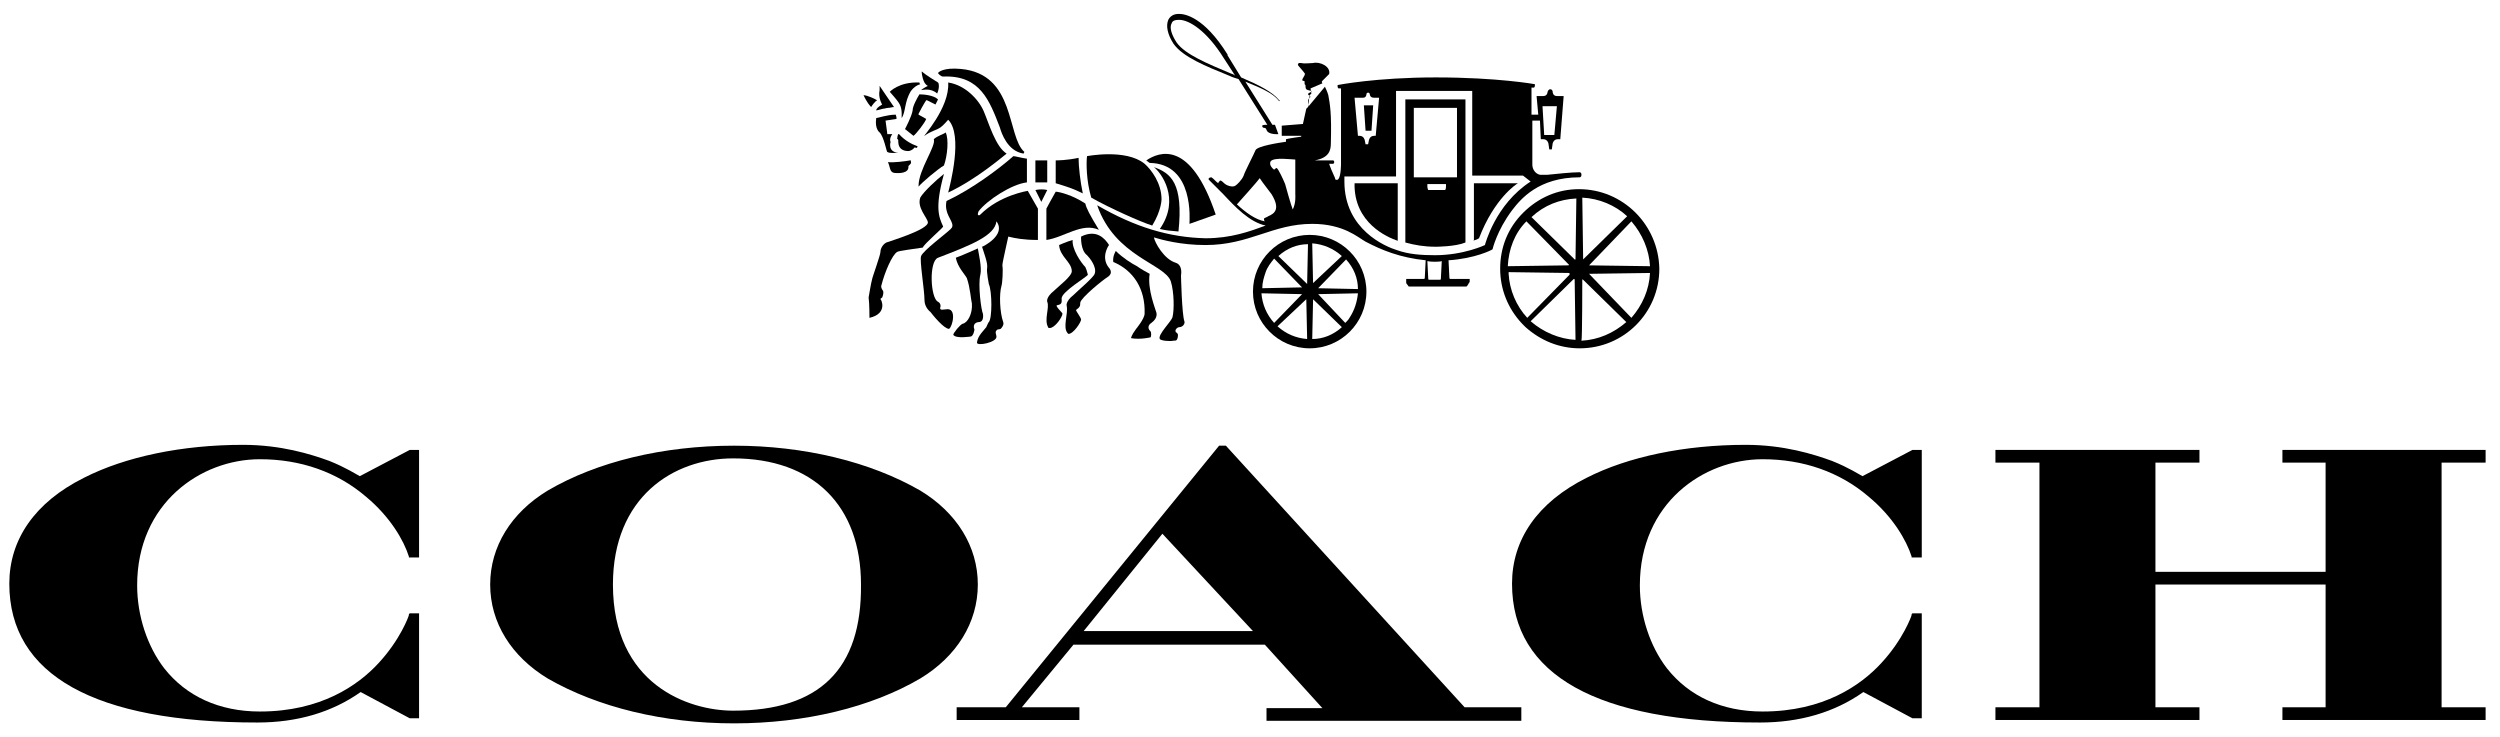
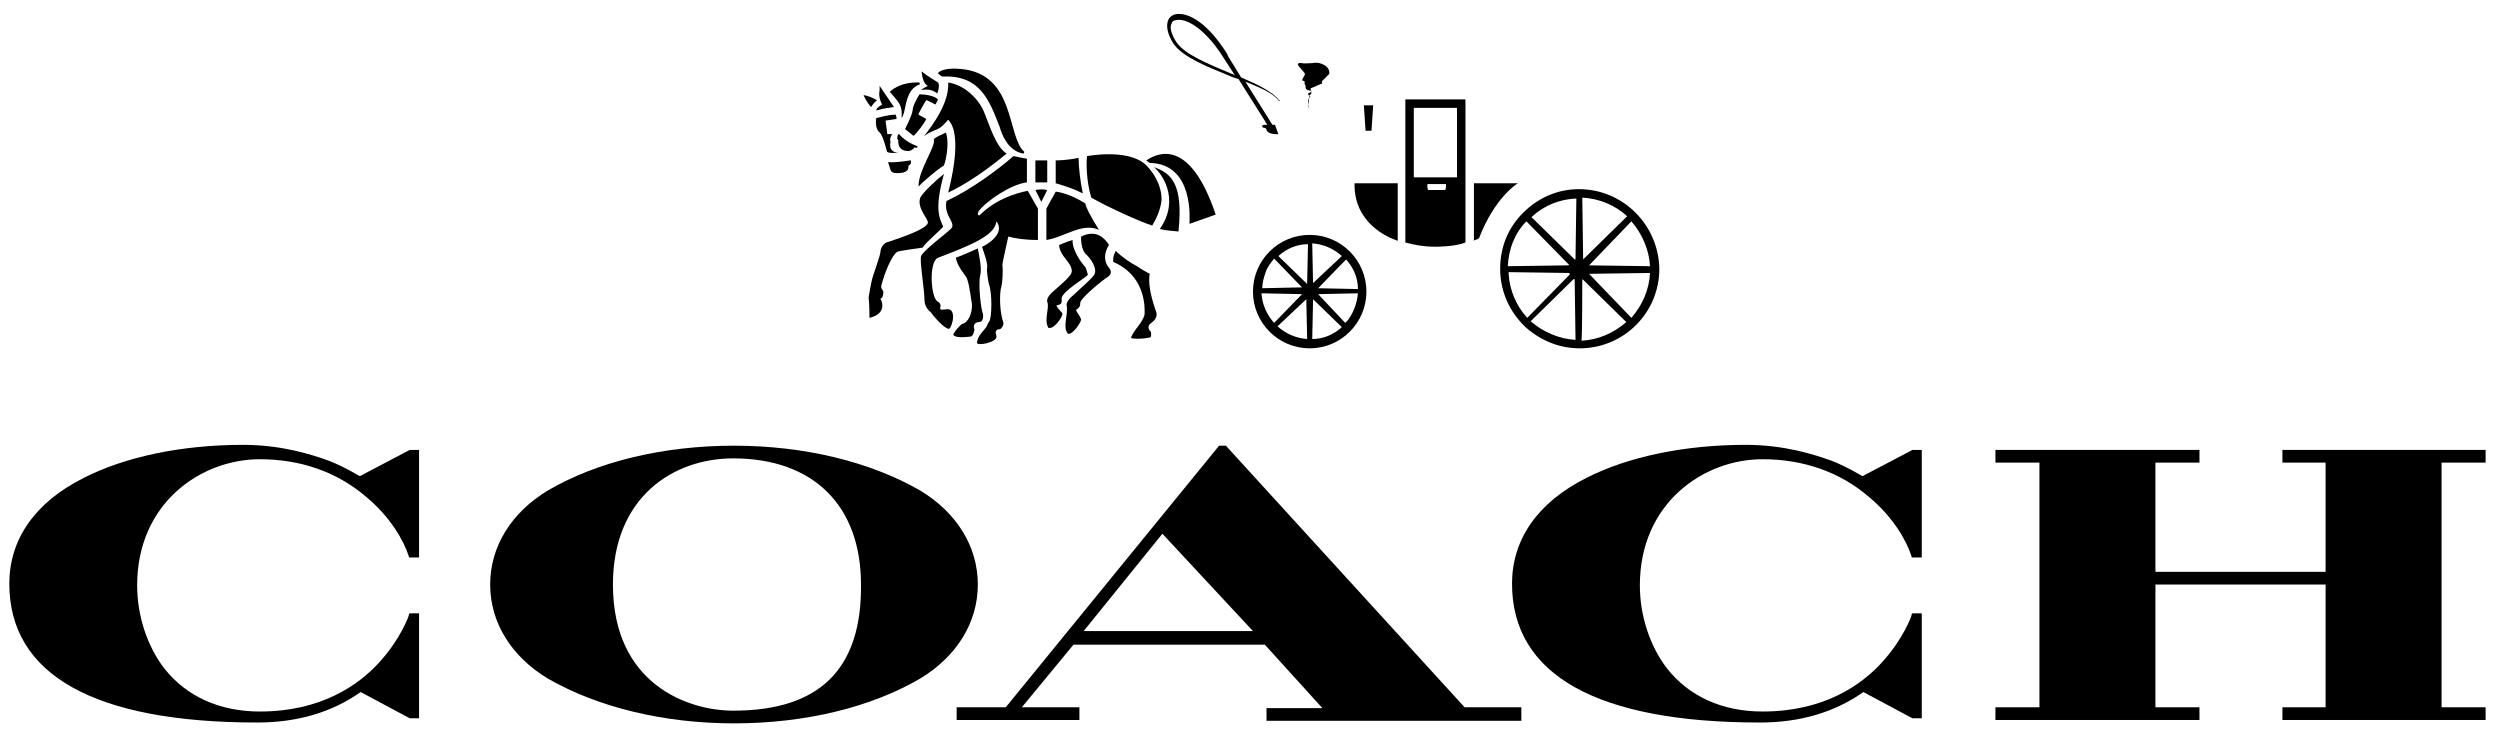
<svg xmlns="http://www.w3.org/2000/svg" style="isolation:isolate" viewBox="0 0 295 87" width="295" height="87">
  <defs>
    <clipPath id="_clipPath_zzmjtDiFpuuKaScmaFBrAR44W2pqK9K1">
      <rect width="295" height="87" />
    </clipPath>
  </defs>
  <g clip-path="url(#_clipPath_zzmjtDiFpuuKaScmaFBrAR44W2pqK9K1)">
    <path d=" M 108.59 57.885 C 102.696 54.489 94.903 52.591 86.612 52.591 C 78.22 52.591 70.428 54.489 64.634 57.885 C 60.339 60.483 57.841 64.479 57.841 68.974 C 57.841 73.469 60.339 77.465 64.634 80.063 C 70.528 83.459 78.32 85.357 86.612 85.357 C 95.003 85.357 102.795 83.459 108.59 80.063 C 112.885 77.465 115.383 73.469 115.383 68.974 C 115.383 64.479 112.885 60.483 108.59 57.885 Z  M 86.512 83.859 C 81.217 83.859 72.326 80.762 72.326 68.974 C 72.326 58.685 79.419 54.089 86.512 54.089 C 96.002 54.089 101.597 59.683 101.597 68.974 C 101.697 78.964 96.702 83.859 86.512 83.859 Z " fill="rgb(0,0,0)" />
    <path d=" M 293.302 54.589 L 293.302 53.09 L 269.326 53.09 L 269.326 54.589 L 274.421 54.589 L 274.421 67.476 L 254.341 67.476 L 254.341 54.589 L 259.536 54.589 L 259.536 53.29 L 259.536 53.09 L 235.461 53.09 L 235.461 54.589 L 240.655 54.589 L 240.655 83.459 L 235.461 83.459 L 235.461 84.958 L 259.536 84.958 L 259.536 83.459 L 254.341 83.459 L 254.341 68.974 L 274.421 68.974 L 274.421 83.459 L 269.326 83.459 L 269.326 84.958 L 293.102 84.958 L 293.302 84.958 L 293.302 83.459 L 288.107 83.459 L 288.107 54.589 L 293.302 54.589 Z " fill="rgb(0,0,0)" />
    <path d=" M 144.653 52.591 L 143.854 52.591 L 118.679 83.459 L 112.885 83.459 L 112.885 84.958 L 127.37 84.958 L 127.37 83.459 L 120.577 83.459 L 126.671 76.067 L 149.248 76.067 L 156.041 83.559 L 149.448 83.559 L 149.448 85.058 L 179.517 85.058 L 179.517 83.459 L 172.824 83.459 L 144.653 52.591 Z  M 127.87 74.468 L 137.161 62.98 L 147.85 74.468 L 127.87 74.468 Z " fill="rgb(0,0,0)" />
    <path d=" M 42.457 56.187 C 42.057 55.987 40.858 55.188 38.86 54.389 C 36.663 53.59 33.166 52.491 28.671 52.491 C 21.478 52.491 14.785 53.889 9.89 56.387 C 4.096 59.284 1.099 63.679 1.099 68.874 C 1.099 79.663 11.189 85.257 30.369 85.257 C 35.064 85.257 39.16 84.059 42.557 81.661 L 48.351 84.758 L 49.45 84.758 L 49.45 72.371 L 48.351 72.371 L 48.251 72.47 L 48.251 72.57 C 48.251 72.67 47.252 75.467 44.655 78.265 C 42.257 80.862 37.861 83.959 30.669 83.959 C 25.874 83.959 21.978 82.161 19.38 78.864 C 17.382 76.267 16.184 72.67 16.184 69.074 C 16.184 59.384 23.676 54.189 30.669 54.189 C 35.464 54.189 39.76 55.688 43.156 58.585 C 46.053 60.982 47.652 63.779 48.251 65.677 L 48.251 65.777 L 49.45 65.777 L 49.45 53.09 L 48.351 53.09 L 42.457 56.187 Z " fill="rgb(0,0,0)" />
    <path d=" M 219.776 56.187 C 219.377 55.987 218.178 55.188 216.18 54.389 C 213.982 53.59 210.486 52.491 205.991 52.491 C 198.798 52.491 192.105 53.889 187.21 56.387 C 181.416 59.284 178.419 63.679 178.419 68.874 C 178.419 79.663 188.508 85.257 207.689 85.257 C 212.384 85.257 216.48 84.059 219.876 81.661 L 225.671 84.758 L 226.769 84.758 L 226.769 72.371 L 225.671 72.371 L 225.571 72.47 L 225.571 72.57 C 225.571 72.67 224.572 75.467 221.974 78.265 C 219.577 80.862 215.181 83.959 207.988 83.959 C 203.193 83.959 199.297 82.161 196.7 78.864 C 194.702 76.267 193.503 72.67 193.503 69.074 C 193.503 59.384 200.996 54.189 207.988 54.189 C 212.784 54.189 217.079 55.688 220.476 58.585 C 223.373 60.982 224.971 63.779 225.571 65.677 L 225.571 65.777 L 226.769 65.777 L 226.769 53.09 L 225.671 53.09 L 219.776 56.187 Z " fill="rgb(0,0,0)" />
    <path d=" M 164.932 28.415 L 164.932 21.622 L 159.837 21.622 C 159.738 26.317 163.733 28.016 164.932 28.415 Z " fill="rgb(0,0,0)" />
    <path d=" M 173.823 28.415 C 174.023 28.315 174.223 28.315 174.523 28.116 C 176.321 23.42 178.918 21.722 179.118 21.622 C 177.519 21.622 175.122 21.622 173.923 21.622 L 173.923 28.415 L 173.823 28.415 Z " fill="rgb(0,0,0)" />
    <path d=" M 122.875 23.82 L 123.574 22.421 C 123.175 22.321 122.675 22.321 122.176 22.421 L 122.875 23.82 Z " fill="rgb(0,0,0)" />
    <path d=" M 127.77 22.821 C 127.47 21.422 127.271 19.624 127.271 18.625 C 125.872 18.925 124.773 18.925 124.573 18.925 L 124.573 21.622 C 125.872 22.022 126.571 22.222 127.77 22.821 Z " fill="rgb(0,0,0)" />
    <path d=" M 123.574 21.522 L 123.574 18.925 C 123.375 18.925 122.376 18.925 122.176 18.925 L 122.176 21.522 C 122.176 21.522 122.475 21.522 122.875 21.522 C 123.275 21.522 123.574 21.522 123.574 21.522 Z " fill="rgb(0,0,0)" />
    <path d=" M 135.962 26.617 C 137.061 24.819 137.061 23.52 137.061 23.52 C 137.061 21.622 135.862 20.024 135.063 19.325 L 135.063 19.325 C 132.865 17.526 128.27 18.425 128.27 18.425 C 128.17 19.125 128.17 21.323 128.769 23.32 C 130.867 24.519 134.663 26.218 135.962 26.617 Z " fill="rgb(0,0,0)" />
    <path d=" M 130.867 28.915 C 130.367 28.116 129.368 27.017 127.57 27.916 C 127.57 27.916 127.47 29.514 128.27 30.114 C 128.569 30.413 129.468 31.512 129.169 32.311 C 129.069 32.711 127.171 34.309 126.671 34.809 C 125.672 35.608 125.872 36.107 125.872 36.107 C 126.072 37.007 125.373 38.605 125.972 39.304 C 126.072 39.404 126.072 39.404 126.072 39.404 C 126.671 39.404 127.57 38.006 127.57 37.706 C 127.57 37.506 126.971 36.707 126.971 36.607 C 127.071 36.407 127.171 36.507 127.37 36.207 C 127.47 36.107 127.47 35.808 127.47 35.708 C 127.57 35.108 130.168 33.011 130.667 32.711 C 131.466 32.211 130.867 31.612 130.867 31.612 C 129.868 30.413 130.767 29.015 130.867 28.915 Z " fill="rgb(0,0,0)" />
    <path d=" M 121.277 22.521 C 121.277 22.521 117.98 23.021 115.682 25.318 C 115.483 25.518 115.383 25.318 115.383 25.318 C 115.383 25.318 115.383 25.119 115.483 24.919 C 116.482 23.62 119.379 21.722 121.177 21.522 L 121.177 18.725 C 120.477 18.625 119.778 18.425 119.578 18.425 C 117.88 19.924 114.683 22.321 111.686 23.72 C 111.387 25.219 112.386 25.918 112.386 26.617 C 112.386 26.817 112.286 26.917 112.186 27.017 C 111.587 27.616 108.989 29.514 108.689 30.213 C 108.49 30.713 109.089 34.209 109.089 35.408 C 109.089 36.307 109.788 36.807 109.788 36.807 C 110.088 37.206 111.387 38.805 111.986 38.805 L 111.986 38.805 L 111.986 38.805 C 112.386 38.605 112.985 36.207 111.587 36.507 C 110.887 36.607 110.887 36.507 110.987 36.107 C 110.987 35.908 110.887 35.708 110.687 35.608 C 109.788 35.208 109.589 30.813 110.687 30.413 C 114.583 28.915 117.381 27.816 117.58 26.118 C 118.779 27.716 115.982 29.115 115.882 29.115 C 116.082 29.814 116.581 31.013 116.482 31.612 C 116.382 32.012 116.681 33.51 116.681 33.51 C 117.081 34.409 117.081 37.606 116.681 38.006 C 116.581 38.105 116.482 38.405 116.382 38.605 C 116.082 39.005 115.383 39.604 115.283 40.403 C 115.183 40.903 117.68 40.403 117.58 39.704 C 117.58 39.504 117.381 39.204 117.58 39.005 C 117.68 38.805 117.88 38.905 118.08 38.805 C 118.28 38.605 118.48 38.305 118.38 38.006 C 117.98 36.907 117.88 34.709 118.18 33.71 C 118.28 33.41 118.38 31.812 118.28 31.312 C 118.28 30.913 118.979 28.016 118.979 27.916 C 119.778 28.116 120.777 28.315 122.475 28.315 C 122.475 27.416 122.475 27.117 122.475 24.619 L 121.277 22.521 Z " fill="rgb(0,0,0)" />
    <path d=" M 129.668 27.117 C 128.569 25.318 128.17 24.519 128.07 24.02 C 126.571 23.021 124.973 22.621 124.573 22.621 C 124.274 23.121 123.474 24.619 123.474 24.619 C 123.474 27.117 123.474 27.416 123.474 28.315 C 125.572 28.016 127.67 26.218 129.668 27.117 Z " fill="rgb(0,0,0)" />
    <path d=" M 136.861 27.017 C 137.66 27.217 138.06 27.217 139.059 27.316 C 139.658 21.622 138.159 20.423 136.162 19.724 C 136.961 20.324 139.358 23.42 136.861 27.017 Z " fill="rgb(0,0,0)" />
    <path d=" M 105.093 16.727 C 104.993 16.627 104.993 16.228 105.293 15.828 C 105.193 15.828 104.694 15.828 104.694 15.828 C 104.694 15.828 104.694 15.828 104.694 15.728 C 104.694 15.728 104.494 14.23 104.494 14.23 C 104.494 14.23 105.792 14.03 105.792 14.03 C 105.792 14.03 105.792 13.73 105.693 13.53 C 104.694 13.53 103.595 13.93 103.395 13.93 C 103.195 15.229 103.794 15.628 103.794 15.628 C 104.294 16.128 104.594 17.826 104.694 17.926 C 104.993 18.126 105.693 18.026 105.992 18.026 C 104.694 17.926 105.093 16.727 105.093 16.727 Z " fill="rgb(0,0,0)" />
    <path d=" M 111.587 15.628 C 111.387 15.828 110.588 16.028 110.188 16.427 C 110.488 17.227 108.39 20.024 108.39 21.922 C 108.39 22.022 108.39 21.922 108.39 22.022 C 108.789 21.522 110.687 19.924 111.387 19.524 C 111.786 18.425 111.986 16.427 111.587 15.628 Z " fill="rgb(0,0,0)" />
    <path d=" M 104.793 19.125 C 104.793 19.125 104.793 19.225 104.893 19.424 C 105.093 20.124 105.093 20.423 105.792 20.423 C 105.892 20.423 107.291 20.523 107.191 19.624 C 107.191 19.524 107.591 19.325 107.491 19.125 C 107.491 18.825 107.391 18.925 107.391 18.925 C 106.891 19.025 105.293 19.225 104.793 19.125 Z " fill="rgb(0,0,0)" />
    <path d=" M 104.094 12.332 C 103.595 12.631 103.395 12.831 103.395 13.031 C 103.495 13.031 103.794 12.931 104.194 12.831 C 104.394 12.831 104.594 12.731 104.793 12.731 C 104.993 12.731 105.293 12.631 105.493 12.631 C 104.893 11.732 103.794 10.134 103.794 10.134 C 103.794 10.134 103.794 10.234 103.794 10.633 C 103.595 11.532 104.094 12.332 104.094 12.332 Z " fill="rgb(0,0,0)" />
    <path d=" M 111.287 26.717 C 110.787 25.618 110.288 24.519 111.387 20.523 C 110.488 21.223 108.989 22.621 108.59 23.32 C 108.19 24.519 109.389 25.618 109.489 26.218 C 109.589 27.117 104.793 28.515 104.594 28.615 C 104.194 28.815 103.894 29.314 103.894 29.714 C 103.894 30.114 102.895 32.811 102.895 33.011 C 102.795 33.31 102.496 35.108 102.496 35.108 C 102.596 35.708 102.596 37.506 102.596 37.506 C 104.793 37.007 103.994 35.308 103.894 35.308 C 103.894 35.208 103.994 35.208 104.094 35.108 C 104.194 34.909 104.294 34.509 104.194 34.309 C 103.894 33.91 103.994 33.71 103.994 33.71 C 104.394 32.112 105.293 30.014 105.892 29.714 C 105.992 29.614 108.19 29.314 108.889 29.214 C 109.089 28.715 111.387 26.817 111.287 26.717 Z " fill="rgb(0,0,0)" />
    <path d=" M 128.07 31.512 C 127.57 31.013 126.471 29.414 126.571 28.315 C 125.872 28.515 124.973 28.915 124.973 28.915 C 125.073 30.313 126.471 30.913 126.471 32.012 C 126.471 32.611 124.873 33.81 124.374 34.309 C 123.375 35.108 123.574 35.608 123.574 35.608 C 123.874 36.307 123.175 37.706 123.674 38.605 C 123.674 38.705 123.774 38.705 123.874 38.705 C 124.473 38.705 125.373 37.406 125.373 37.007 C 125.373 36.907 124.374 36.008 124.773 36.008 C 125.373 35.908 125.273 35.608 125.273 35.208 C 125.273 34.409 128.369 32.611 128.369 32.411 C 128.27 32.012 128.17 31.712 128.07 31.512 Z " fill="rgb(0,0,0)" />
    <path d=" M 112.785 30.413 C 112.985 31.512 113.884 32.411 114.084 32.811 C 114.484 33.91 114.583 35.508 114.683 35.808 C 114.783 37.007 114.184 38.105 113.584 38.205 C 113.285 38.305 112.486 39.304 112.486 39.504 C 112.785 40.004 114.583 39.704 114.583 39.704 C 114.883 39.604 114.983 38.905 114.983 38.905 C 114.683 38.105 115.383 38.006 115.483 38.006 L 115.483 38.006 C 116.182 38.006 115.982 37.007 115.982 37.007 C 115.782 36.607 115.383 33.61 115.682 32.411 C 115.882 31.612 115.483 29.914 115.383 29.314 C 114.683 29.614 114.084 29.914 112.785 30.413 Z " fill="rgb(0,0,0)" />
    <path d=" M 135.262 18.925 C 135.362 19.025 135.662 19.225 135.662 19.225 C 140.957 19.325 140.357 26.018 140.357 26.417 L 143.454 25.318 C 140.457 16.427 136.761 17.926 135.262 18.925 Z " fill="rgb(0,0,0)" />
    <path d=" M 136.461 36.907 C 136.361 36.507 135.362 34.11 135.662 32.311 C 135.462 32.211 134.563 31.712 134.164 31.412 C 133.564 31.113 132.465 30.413 131.666 29.614 C 131.666 29.614 131.267 30.213 131.366 30.913 C 133.764 31.912 135.163 34.11 135.063 37.007 C 135.063 37.606 134.064 38.805 134.064 38.805 C 133.464 39.604 133.464 39.904 133.464 39.904 C 134.563 40.103 135.762 39.804 135.762 39.804 C 135.862 39.704 135.862 39.204 135.762 39.104 C 135.163 38.505 135.862 38.105 135.862 38.105 C 136.261 37.806 136.561 37.406 136.461 36.907 Z " fill="rgb(0,0,0)" />
    <path d=" M 110.588 11.033 C 110.887 10.334 110.787 9.834 110.687 9.734 C 110.388 9.534 109.189 8.835 108.789 8.436 L 108.789 8.436 C 108.689 8.436 108.889 9.335 108.989 9.534 C 109.189 10.034 109.489 10.134 109.489 10.134 C 109.489 10.134 108.889 10.434 108.689 10.633 C 108.889 10.633 109.788 10.334 110.588 11.033 Z " fill="rgb(0,0,0)" />
    <path d=" M 107.79 16.028 C 108.09 15.828 109.189 14.43 109.289 14.03 L 108.39 13.53 C 108.39 13.53 108.39 13.53 108.39 13.431 C 108.889 12.432 109.289 11.832 109.289 11.832 C 109.289 11.832 109.289 11.832 109.389 11.832 L 110.388 12.332 C 110.588 11.932 110.588 11.932 110.687 11.732 C 110.188 11.233 108.989 11.133 108.49 11.133 C 108.19 11.632 107.69 12.531 107.69 13.031 C 107.591 13.73 106.791 15.229 106.791 15.229 L 107.79 16.028 Z " fill="rgb(0,0,0)" />
    <path d=" M 106.092 15.828 C 105.992 15.728 105.892 16.028 105.892 16.228 C 105.792 16.427 105.992 16.427 105.992 16.527 C 105.992 16.827 105.992 17.227 106.292 17.526 C 106.492 17.726 106.791 17.826 107.191 17.826 C 107.291 17.826 107.69 17.726 107.89 17.426 C 107.99 17.327 108.09 17.526 108.19 17.426 C 108.29 17.327 108.29 17.227 108.19 17.227 C 107.591 17.027 106.692 16.527 106.092 15.828 Z " fill="rgb(0,0,0)" />
    <path d=" M 117.98 15.029 C 118.18 15.728 118.879 17.826 120.777 18.126 C 120.777 18.126 120.877 17.926 120.877 17.926 L 120.877 17.926 C 118.779 16.128 119.878 8.735 113.385 8.136 C 111.287 7.936 110.687 8.536 110.687 8.635 C 110.687 8.635 110.987 9.035 111.287 9.035 C 115.682 8.835 116.781 11.932 117.98 15.029 Z " fill="rgb(0,0,0)" />
    <path d=" M 116.082 13.131 C 115.483 11.732 113.884 10.034 111.886 9.734 C 112.086 12.731 108.789 16.228 109.089 16.028 C 109.888 15.429 110.388 15.429 110.987 15.029 C 111.287 14.829 111.886 14.13 111.886 14.13 C 113.684 15.928 112.086 21.922 111.886 22.721 C 115.283 21.123 118.38 18.425 118.779 18.126 C 117.481 17.327 116.681 14.529 116.082 13.131 Z " fill="rgb(0,0,0)" />
    <path d=" M 102.795 12.631 C 102.895 12.432 103.295 11.932 103.495 11.832 C 103.195 11.632 102.296 11.233 101.896 11.233 L 101.896 11.233 C 101.896 11.233 102.296 12.132 102.795 12.631 Z " fill="rgb(0,0,0)" />
    <path d=" M 172.924 11.732 L 165.831 11.732 L 165.831 28.615 C 166.93 28.915 168.029 29.115 169.428 29.115 C 169.428 29.115 171.725 29.115 172.924 28.615 C 172.924 24.619 172.924 11.732 172.924 11.732 Z  M 170.626 22.022 C 170.626 22.321 170.527 22.421 170.527 22.421 L 169.528 22.421 L 168.529 22.421 C 168.529 22.421 168.429 22.222 168.429 22.022 C 168.429 21.922 168.429 21.722 168.429 21.722 L 170.626 21.722 C 170.626 21.722 170.626 22.022 170.626 22.022 Z  M 171.925 20.923 C 171.925 20.923 170.926 20.923 169.328 20.923 C 167.829 20.923 166.83 20.923 166.83 20.923 L 166.83 12.731 L 171.925 12.731 L 171.925 20.923 Z " fill="rgb(0,0,0)" />
    <path d=" M 161.835 15.429 L 162.035 12.432 L 160.936 12.432 L 161.136 15.429 L 161.835 15.429 Z " fill="rgb(0,0,0)" />
-     <path d=" M 154.143 12.831 L 153.744 14.629 L 151.246 14.829 L 151.246 16.028 L 153.544 16.028 L 153.544 16.128 C 153.544 16.128 152.045 16.328 151.746 16.427 C 151.746 16.427 151.746 16.627 151.746 16.727 C 151.046 16.827 148.349 17.227 148.149 17.726 C 147.95 18.226 146.851 20.324 146.751 20.723 C 146.551 21.223 145.952 21.822 145.752 21.922 C 145.452 22.122 144.753 21.922 144.453 21.622 C 144.353 21.522 144.054 21.223 143.954 21.323 C 143.854 21.422 143.754 21.522 143.754 21.622 C 143.454 21.422 143.254 21.123 142.955 20.923 C 142.955 20.923 142.755 20.923 142.655 21.023 C 142.555 21.123 142.655 21.223 142.655 21.223 C 143.154 21.722 143.754 22.321 144.353 22.921 C 145.752 24.419 147.45 26.218 149.348 26.617 C 147.45 27.316 145.252 28.116 142.255 28.116 C 137.96 28.016 133.964 26.817 129.468 24.22 C 131.566 30.313 137.46 31.113 138.159 33.21 C 138.559 34.509 138.559 36.607 138.359 37.406 C 138.259 37.906 136.561 39.504 136.861 40.004 C 136.961 40.203 138.06 40.303 138.459 40.203 C 138.659 40.203 138.759 40.203 138.859 40.103 C 138.959 40.004 139.059 39.504 138.959 39.404 C 138.959 39.304 138.759 39.204 138.759 39.204 C 138.559 38.905 138.959 38.605 139.158 38.605 C 139.558 38.605 139.858 38.205 139.758 37.906 C 139.458 37.106 139.358 32.511 139.358 32.511 C 139.458 31.912 139.358 31.212 138.759 31.013 C 137.36 30.613 136.261 28.615 136.162 28.016 C 137.161 28.315 139.358 28.915 142.255 28.915 C 147.45 28.915 150.147 26.417 154.843 26.417 C 158.539 26.417 160.237 28.016 161.136 28.515 C 163.034 29.514 165.232 30.413 168.229 30.713 L 168.129 32.711 C 168.129 32.811 168.129 32.911 168.029 32.911 L 165.931 32.911 C 165.931 32.911 165.931 33.011 165.931 33.21 C 165.931 33.31 165.931 33.41 165.931 33.41 C 165.931 33.41 166.231 33.81 166.231 33.81 C 167.03 33.81 172.325 33.81 173.024 33.81 C 173.124 33.81 173.324 33.41 173.324 33.41 C 173.324 33.41 173.424 33.31 173.424 33.21 C 173.424 33.011 173.424 32.911 173.424 32.911 L 171.126 32.911 C 171.026 32.911 171.026 32.811 171.026 32.711 L 170.926 30.713 C 174.023 30.513 176.021 29.514 176.121 29.414 C 176.121 29.414 176.62 27.217 178.419 24.819 C 179.418 23.52 181.515 20.923 186.41 20.923 C 186.41 20.923 186.41 20.923 186.41 20.923 C 186.41 20.923 186.61 20.923 186.61 20.623 C 186.61 20.324 186.41 20.324 186.41 20.324 C 185.411 20.324 183.613 20.523 182.614 20.623 C 182.215 20.623 181.915 20.623 181.715 20.623 C 181.216 20.523 180.816 20.024 180.816 19.424 C 180.816 19.325 180.816 15.628 180.816 14.23 L 181.715 14.23 L 181.815 16.427 L 182.115 16.427 C 182.614 16.427 182.714 16.927 182.714 16.927 L 182.814 17.626 L 183.114 17.626 L 183.214 16.927 C 183.214 16.927 183.314 16.427 183.813 16.427 L 184.113 16.427 L 184.512 11.333 L 183.713 11.333 C 183.214 11.333 183.214 10.833 183.214 10.833 C 183.214 10.833 183.214 10.533 182.914 10.533 C 182.714 10.533 182.614 10.833 182.614 10.833 C 182.614 10.833 182.614 11.333 182.115 11.333 L 181.316 11.333 L 181.515 13.53 L 180.716 13.53 C 180.716 13.331 180.716 10.334 180.716 10.334 L 180.716 10.334 L 181.016 10.334 C 181.016 10.334 181.116 10.234 181.116 10.134 C 181.116 10.034 181.116 9.934 181.116 9.934 C 181.116 9.934 176.72 9.135 169.428 9.135 C 162.335 9.135 157.839 10.034 157.839 10.034 C 157.839 10.034 157.839 10.134 157.839 10.234 C 157.839 10.334 157.939 10.434 157.939 10.434 L 158.239 10.434 L 158.239 19.325 C 158.239 19.424 158.239 20.723 157.939 21.123 C 157.839 21.223 157.839 21.223 157.74 21.223 C 157.54 21.223 157.54 21.123 157.54 21.023 C 157.34 20.623 156.841 19.424 156.841 19.325 L 156.841 19.325 L 157.34 19.325 C 157.34 19.325 157.44 19.225 157.44 19.125 C 157.44 19.025 157.34 18.925 157.34 18.925 L 155.142 18.925 C 156.841 18.625 157.04 17.726 157.04 16.927 C 157.14 13.331 156.94 12.332 156.741 11.233 C 156.641 10.833 156.341 10.234 156.341 10.234 L 154.343 12.631 L 154.143 12.831 Z  M 183.713 12.531 L 183.413 15.928 L 182.215 15.928 L 182.015 12.531 L 183.713 12.531 Z  M 149.648 25.518 C 149.548 25.618 149.148 25.718 149.148 25.818 C 149.148 25.918 149.148 26.018 149.248 26.118 C 148.149 25.918 147.05 25.119 145.952 24.12 C 146.051 24.02 148.549 21.223 148.649 21.023 C 148.949 21.522 149.848 22.621 150.047 22.921 C 151.146 24.719 150.347 25.219 149.648 25.518 Z  M 152.545 24.719 L 152.545 24.719 C 152.345 24.22 151.746 22.122 151.646 21.722 C 151.446 21.223 150.847 19.924 150.647 19.824 C 150.547 19.824 150.347 20.024 150.347 20.024 C 150.347 20.024 149.648 19.524 149.948 19.025 C 150.347 18.525 152.445 18.825 152.845 18.825 L 152.845 22.921 C 152.845 23.021 152.944 23.92 152.545 24.719 Z  M 160.836 11.532 C 161.236 11.532 161.236 11.133 161.236 11.133 C 161.236 11.133 161.236 10.933 161.436 10.933 C 161.636 10.933 161.636 11.133 161.636 11.133 C 161.636 11.133 161.636 11.532 162.135 11.532 L 162.735 11.532 L 162.335 16.028 L 162.135 16.028 C 161.636 16.028 161.536 16.527 161.536 16.527 L 161.436 17.027 L 161.136 17.027 L 161.036 16.527 C 161.036 16.527 160.936 16.028 160.437 16.028 L 160.237 16.028 L 159.837 11.532 L 160.836 11.532 Z  M 170.027 32.811 C 170.027 32.911 170.027 33.011 169.927 33.011 L 168.629 33.011 C 168.529 33.011 168.529 32.911 168.529 32.811 C 168.529 32.811 168.529 32.811 168.529 32.811 L 168.429 30.813 C 168.828 30.913 169.827 30.913 170.127 30.813 L 170.027 32.811 Z  M 175.222 28.915 C 175.222 28.915 172.724 30.114 169.328 30.114 C 167.729 30.114 166.231 30.014 164.832 29.514 C 163.534 29.115 158.639 27.117 158.639 21.422 L 158.639 21.422 L 158.639 20.823 L 164.732 20.823 L 164.732 10.733 L 173.723 10.733 L 173.723 20.723 L 179.717 20.723 L 180.616 21.422 C 176.421 24.12 175.222 28.915 175.222 28.915 Z " fill="rgb(0,0,0)" />
    <path d=" M 150.447 14.929 C 150.447 14.929 150.247 14.929 150.047 14.929 L 150.447 14.929 L 150.447 14.929 Z " fill="rgb(0,0,0)" />
    <path d=" M 150.946 11.832 C 150.147 10.833 148.549 10.034 146.451 9.135 L 144.853 6.538 C 144.853 6.538 144.853 6.538 144.853 6.438 C 142.056 1.942 139.758 1.643 139.158 1.643 C 139.158 1.643 139.059 1.643 139.059 1.643 C 138.459 1.643 138.06 1.942 137.86 2.342 C 137.56 3.041 137.76 4.04 138.459 5.139 C 139.558 6.737 142.355 7.836 145.052 8.935 C 145.452 9.135 145.852 9.235 146.151 9.335 L 149.548 14.729 L 149.548 14.729 L 149.448 14.729 C 149.248 14.729 148.849 14.729 148.949 14.929 C 149.048 15.229 149.348 14.929 149.448 15.329 C 149.648 15.928 150.847 15.828 150.847 15.828 L 150.447 14.729 L 150.147 14.729 L 146.951 9.634 C 148.649 10.334 150.147 10.933 150.847 11.832 C 150.847 11.832 150.946 11.932 150.946 11.932 C 151.046 11.932 151.046 11.932 151.046 11.832 C 151.046 11.932 151.046 11.932 150.946 11.832 Z  M 145.152 8.635 C 142.555 7.537 139.858 6.438 138.859 5.039 C 138.259 4.14 137.96 3.241 138.259 2.741 C 138.359 2.442 138.659 2.342 139.059 2.342 C 139.059 2.342 139.059 2.342 139.158 2.342 C 140.257 2.342 142.355 3.541 144.453 6.937 C 144.453 6.937 144.453 6.937 144.453 6.937 L 145.752 8.935 C 145.552 8.735 145.352 8.735 145.152 8.635 Z " fill="rgb(0,0,0)" />
    <path d=" M 106.592 13.63 C 106.592 13.53 106.592 13.63 106.592 13.63 L 106.592 13.63 Z " fill="rgb(0,0,0)" />
    <path d=" M 108.49 9.734 C 106.092 9.634 104.993 10.833 104.993 10.833 C 104.993 10.833 105.792 11.732 105.992 12.032 C 106.492 12.731 106.392 13.431 106.392 13.93 C 106.891 13.231 106.692 12.032 107.491 10.733 C 107.79 10.334 108.19 10.034 108.59 9.934 C 108.49 9.834 108.49 9.834 108.49 9.734 Z " fill="rgb(0,0,0)" />
    <path d=" M 154.343 12.531 L 154.543 11.233 L 154.743 11.033 L 154.643 10.434 L 156.041 9.834 C 155.941 9.634 155.941 9.634 156.141 9.435 C 156.241 9.335 156.741 8.835 156.841 8.735 C 157.04 7.836 155.742 7.237 154.942 7.437 C 154.643 7.437 153.943 7.537 153.544 7.437 C 153.444 7.437 153.244 7.437 153.244 7.437 L 153.144 7.636 C 153.144 7.736 153.744 8.336 153.943 8.635 C 154.143 8.835 153.444 9.435 153.744 9.534 C 153.744 9.534 153.943 9.534 153.943 9.634 C 153.943 9.634 153.943 9.834 153.943 9.934 C 153.943 9.934 154.043 10.034 154.043 10.034 C 154.043 10.134 154.043 10.434 154.143 10.533 C 154.243 10.633 154.743 10.733 154.743 10.733 C 154.743 10.733 154.743 10.733 154.743 10.833 C 154.743 10.833 154.543 10.933 154.543 10.933 C 154.443 10.933 154.243 11.133 154.443 11.233 C 154.543 11.333 154.643 11.433 154.643 11.433 C 154.543 11.532 154.343 11.632 154.343 12.032 C 154.343 12.432 154.443 12.731 154.543 12.931 L 154.343 12.531 Z " fill="rgb(0,0,0)" />
    <path d=" M 154.543 27.716 C 150.847 27.716 147.85 30.713 147.85 34.409 C 147.85 38.105 150.847 41.102 154.543 41.102 C 158.239 41.102 161.236 38.105 161.236 34.409 C 161.236 30.713 158.239 27.716 154.543 27.716 Z  M 155.042 33.31 C 155.042 33.31 154.942 33.41 154.942 33.41 C 154.942 33.41 154.942 33.41 154.942 33.41 L 154.942 33.41 L 154.843 28.715 C 154.843 28.715 154.843 28.715 154.843 28.715 C 156.141 28.815 157.34 29.314 158.339 30.213 C 158.339 30.213 158.339 30.213 158.339 30.213 L 155.042 33.31 Z  M 154.942 35.408 L 154.942 35.308 C 154.942 35.308 154.942 35.308 154.942 35.308 L 158.339 38.605 L 158.339 38.605 C 157.34 39.504 156.141 40.004 154.843 40.004 L 154.942 35.408 Z  M 160.237 34.11 L 155.542 34.01 C 155.542 34.01 155.542 34.01 155.542 34.01 C 155.542 34.01 155.542 34.01 155.542 34.01 L 158.838 30.613 C 158.838 30.613 158.838 30.613 158.838 30.613 C 158.838 30.613 158.838 30.613 158.838 30.613 C 159.738 31.612 160.237 32.811 160.237 34.11 L 160.237 34.11 Z  M 158.739 38.105 L 158.739 38.105 L 155.542 34.709 L 155.542 34.709 L 155.542 34.709 L 155.542 34.709 C 155.542 34.709 155.542 34.709 155.542 34.709 L 160.237 34.609 L 160.237 34.609 C 160.137 35.608 159.837 36.607 159.238 37.506 C 159.138 37.706 158.938 37.906 158.739 38.105 Z  M 153.644 33.91 C 153.644 33.91 153.644 33.91 153.644 33.91 L 148.949 34.01 C 148.949 33.31 149.148 32.711 149.348 32.112 C 149.548 31.512 149.948 31.013 150.347 30.513 L 150.347 30.513 L 150.347 30.513 L 153.444 33.71 L 153.444 33.71 L 153.644 33.91 Z  M 154.143 35.308 C 154.143 35.308 154.143 35.208 154.143 35.308 L 154.243 40.004 C 152.944 39.904 151.746 39.404 150.747 38.505 L 154.143 35.308 Z  M 154.243 33.41 C 154.243 33.41 154.243 33.51 154.243 33.51 L 154.243 33.51 L 150.847 30.213 C 150.847 30.213 150.847 30.213 150.847 30.213 C 151.846 29.314 153.044 28.815 154.343 28.815 C 154.343 28.815 154.343 28.815 154.343 28.815 L 154.243 33.41 Z  M 153.644 34.709 C 153.744 34.709 153.644 34.709 153.644 34.709 L 150.347 38.105 C 149.448 37.106 148.949 35.908 148.849 34.609 L 153.644 34.709 Z " fill="rgb(0,0,0)" />
    <path d=" M 186.311 22.321 C 186.311 22.321 186.311 22.321 186.311 22.321 L 186.311 22.321 C 183.813 22.321 181.515 23.32 179.717 25.119 C 177.919 26.917 177.02 29.214 177.02 31.712 C 177.02 34.11 177.919 36.407 179.617 38.205 C 179.717 38.305 179.817 38.405 179.917 38.505 L 180.017 38.605 C 181.815 40.203 184.013 41.102 186.41 41.102 C 191.605 41.102 195.801 36.907 195.801 31.712 C 195.701 26.517 191.505 22.321 186.311 22.321 Z  M 192.005 25.518 L 186.91 30.513 L 186.91 30.513 L 186.81 30.613 C 186.81 30.613 186.81 30.613 186.81 30.613 C 186.81 30.613 186.81 30.513 186.81 30.513 L 186.71 23.32 C 188.708 23.42 190.606 24.22 192.005 25.518 L 192.005 25.518 L 192.005 25.518 Z  M 186.71 33.011 C 186.71 33.011 186.71 32.911 186.81 33.011 C 186.81 33.011 186.81 33.011 186.81 33.011 L 191.905 38.006 C 190.406 39.304 188.608 40.103 186.61 40.203 C 186.71 40.103 186.71 33.011 186.71 33.011 Z  M 187.509 31.312 C 187.509 31.312 187.509 31.312 187.509 31.312 C 187.509 31.312 187.509 31.312 187.509 31.312 C 187.509 31.312 187.509 31.312 187.509 31.312 L 192.504 26.118 C 193.803 27.616 194.602 29.514 194.702 31.412 L 187.509 31.312 Z  M 187.509 32.311 C 187.509 32.311 187.509 32.311 187.509 32.311 C 187.509 32.311 187.509 32.311 187.509 32.311 C 187.509 32.311 187.509 32.311 187.509 32.311 L 194.702 32.211 C 194.602 34.209 193.803 36.008 192.504 37.506 L 187.509 32.311 Z  M 185.911 30.513 C 185.911 30.513 185.911 30.713 185.811 30.613 L 185.811 30.613 L 180.716 25.618 C 182.215 24.22 184.013 23.52 186.011 23.42 L 185.911 30.513 Z  M 185.711 32.911 L 185.711 32.911 C 185.711 32.911 185.811 32.911 185.811 33.011 L 185.911 40.103 C 184.013 40.004 182.115 39.204 180.616 37.906 L 185.711 32.911 Z  M 185.012 31.113 L 185.112 31.212 C 185.212 31.312 185.012 31.312 185.012 31.312 L 177.919 31.412 C 178.019 29.414 178.718 27.516 180.117 26.118 L 185.012 31.113 Z  M 178.019 32.112 L 185.112 32.211 C 185.212 32.211 185.212 32.211 185.212 32.311 C 185.212 32.311 185.212 32.411 185.212 32.411 L 180.217 37.506 C 178.918 36.107 178.119 34.209 178.019 32.311 L 178.019 32.311 L 178.019 32.112 Z " fill="rgb(0,0,0)" />
  </g>
</svg>